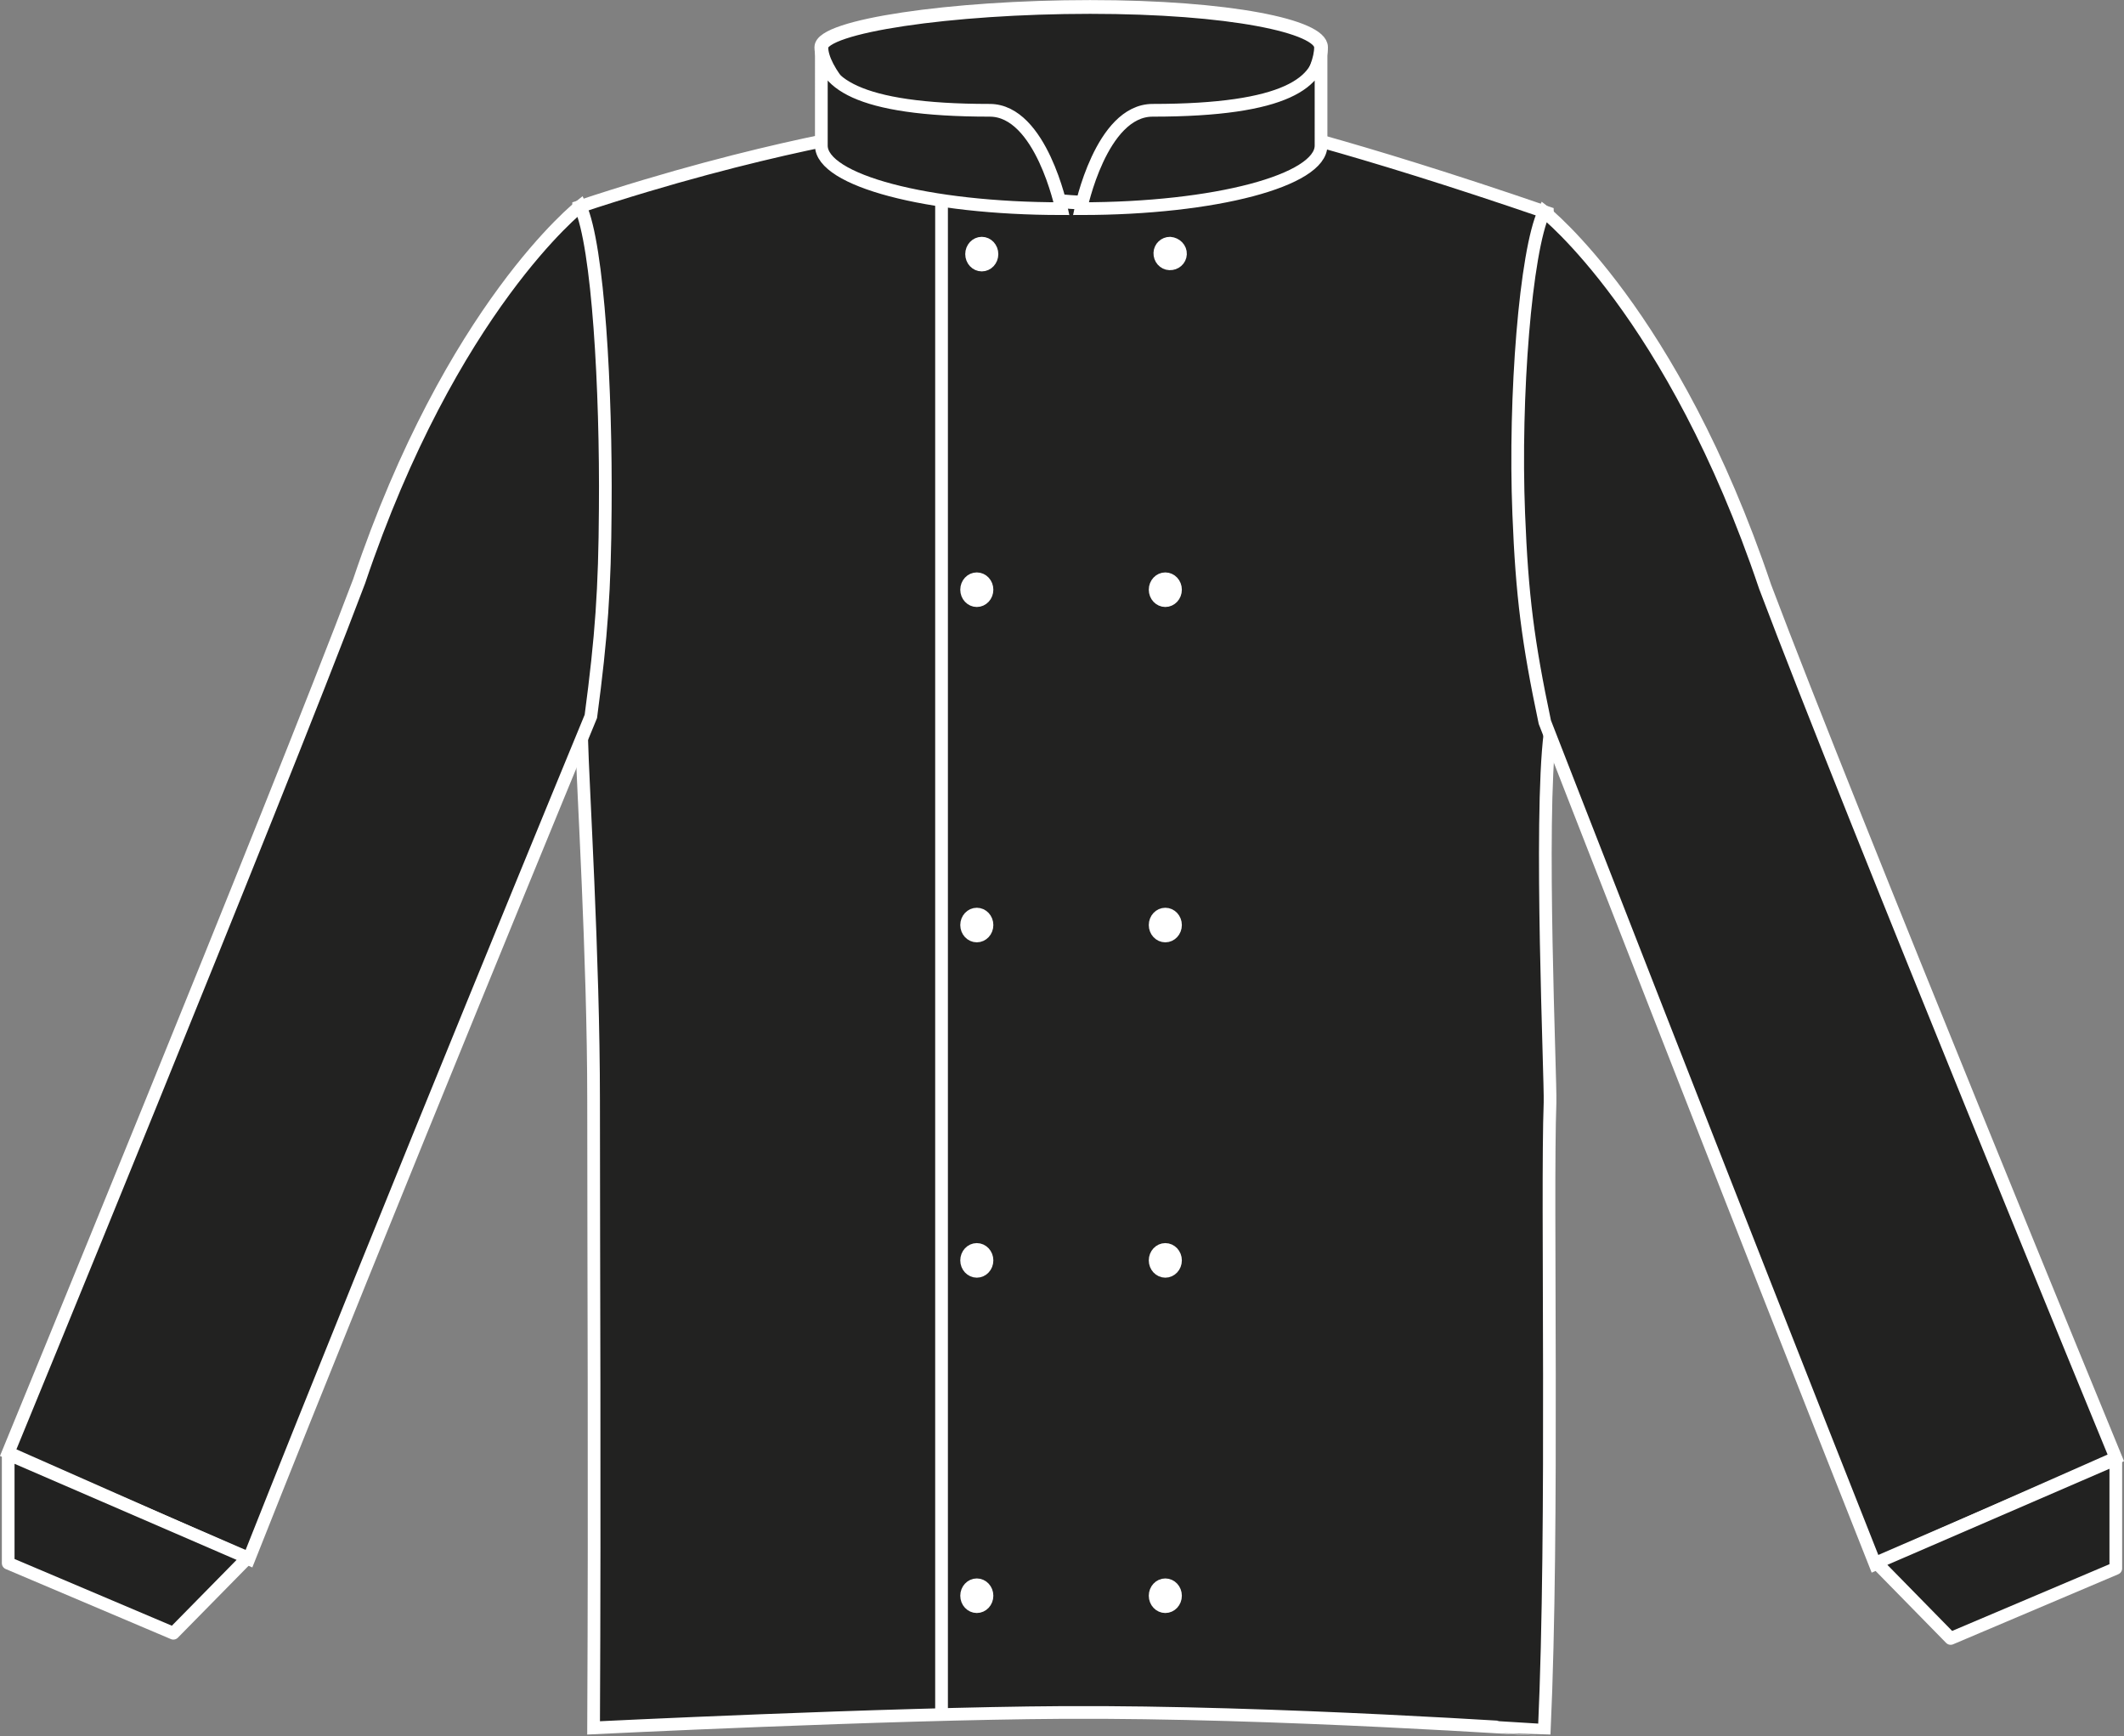
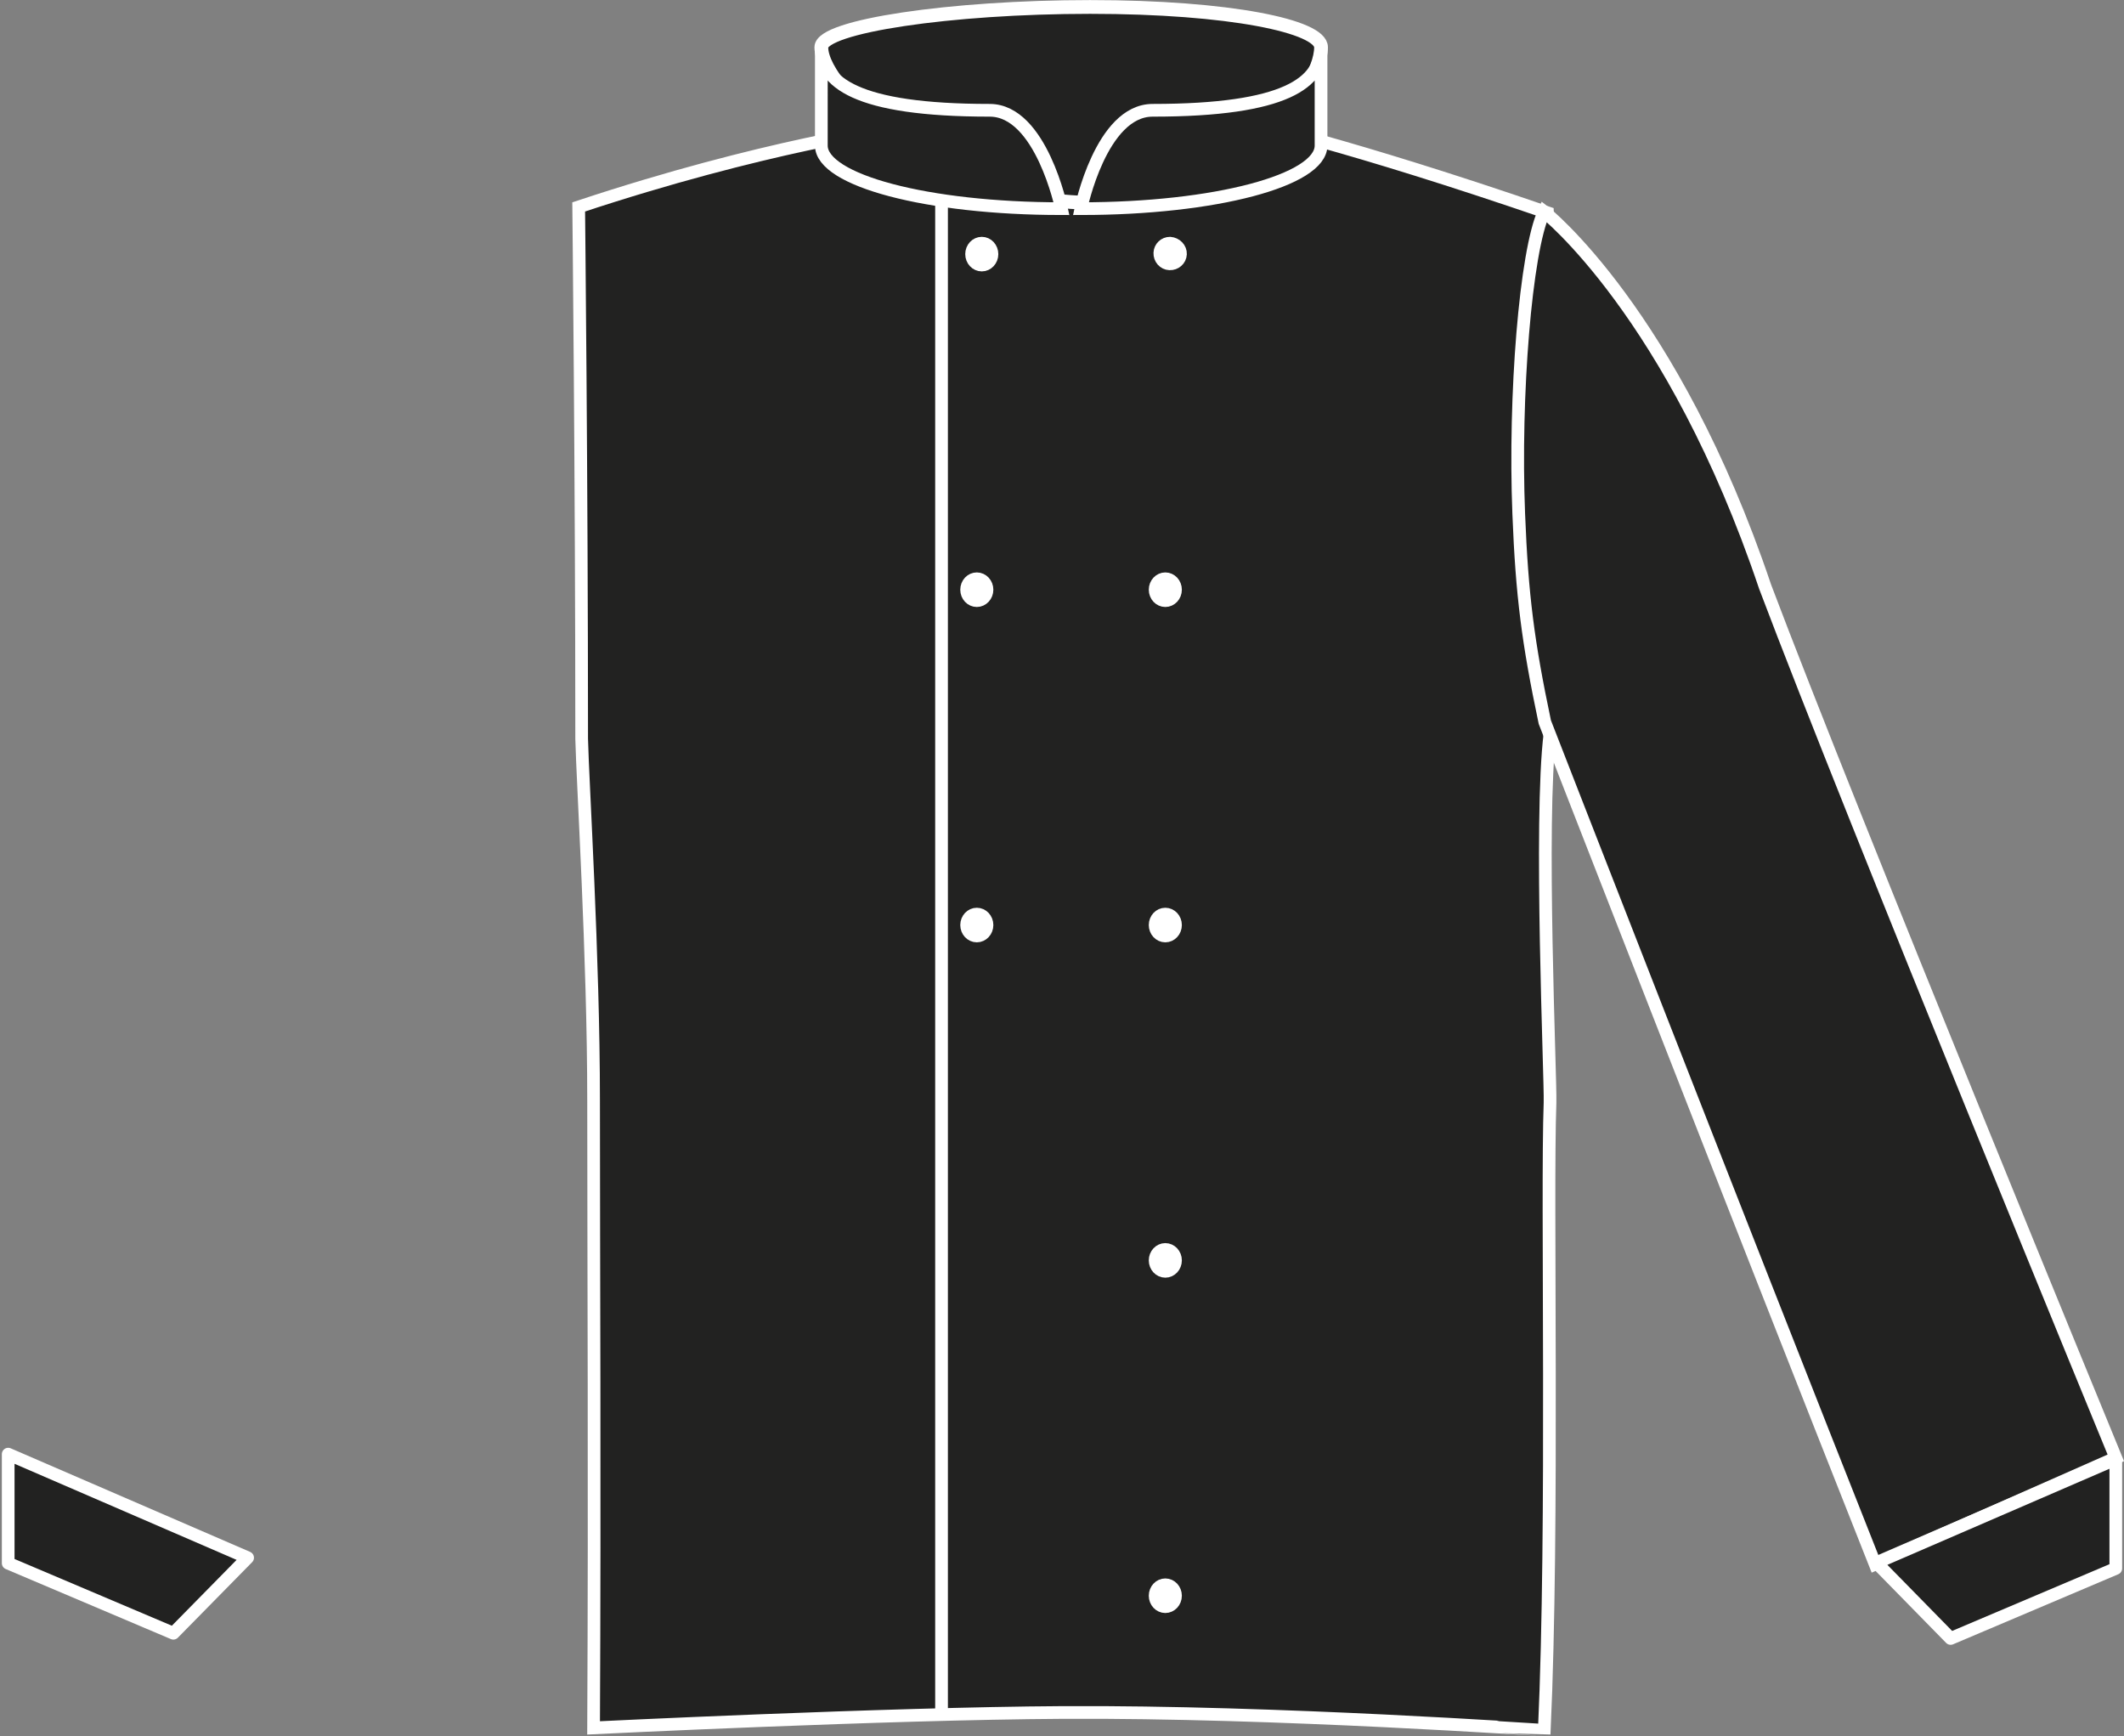
<svg xmlns="http://www.w3.org/2000/svg" version="1.1" id="Layer_1" x="0px" y="0px" viewBox="0 0 855.2 699" style="enable-background:new 0 0 855.2 699;" xml:space="preserve">
  <rect x="0" y="0" width="855.2" height="699" fill="#808080" stroke="none" />
  <style type="text/css">
	.st0{fill:#222221;stroke:#FFFFFF;stroke-width:5.11;stroke-miterlimit:3.86;}
	.st1{fill:#222221;stroke:#FFFFFF;stroke-width:5.11;stroke-linejoin:round;}
	.st2{fill:#222221;stroke:#FFFFFF;stroke-width:5.54;stroke-miterlimit:3.86;}
	.st3{fill:#222221;}
	.st4{fill:none;stroke:#FFFFFF;stroke-width:5.12;stroke-miterlimit:3.86;}
	.st5{fill:#FFFFFF;stroke:#FFFFFF;stroke-width:5.12;stroke-miterlimit:3.86;}
</style>
  <title>AF001 BLK LINE</title>
  <path class="st0" d="M359.7,51.6c0,0,41.8,12.6,67.7,12.6s75.3-14.9,75.3-14.9s39.4,8.5,120.3,36.3c0,11.8,13.1,114.2,1.1,209.6  c-4.4,35.1,0.3,139.4,0,148.7c-1.4,38,1.5,169.6-2.3,252.5c-0.3,0.1-107.8-7.5-194-7c-70.8,0.4-188.8,6.2-188.8,6.2  c0.5-100.4,0-185.4,0-252.5c0-57.9-4.4-128.1-4.8-145.7c0-103.4-1.2-214.1-1.2-214.1C307.4,58.6,359.7,51.6,359.7,51.6z" />
-   <path class="st0" d="M3.3,584.8l96.9,42.8c56.3-142,137.7-339.2,137.7-339.2c4.3-32.4,5.6-51,5.8-83.7  c0.4-47.6-2.8-105.7-10.1-121.7c0,0-51.8,40.6-89,151C109.6,326.5,3.3,584.8,3.3,584.8z" />
  <polygon class="st1" points="3.3,629.3 69.8,657.5 99.7,627.1 3.3,585.4 3.3,629.3 " />
  <path class="st0" d="M851.9,586.9l-96.9,42.8c-56.3-142-133-339-133-339c-6.8-32.3-9.2-50.9-10.5-83.8  c-1.9-47.6,2.8-105.8,10.2-121.7c0,0,51.8,40.6,89,151C745.6,328.6,851.9,586.9,851.9,586.9z" />
  <polygon class="st1" points="851.9,631.4 785.4,659.6 755.5,629.1 851.9,587.4 851.9,631.4 " />
  <path class="st2" d="M531.9,19c0,18.3-36.8,62.6-93,62.6S330.7,37.2,330.7,19c0-8.4,52-16.2,108.2-16.2S531.9,10.6,531.9,19z" />
  <path class="st3" d="M427.4,84c-54.1,0-96.7-11.4-96.7-25.4V19c0,14,13.7,25.4,67.8,25.4C419.2,44.4,427.4,84,427.4,84z" />
  <path class="st4" d="M427.4,84c-54.1,0-96.7-11.4-96.7-25.4V19c0,14,13.7,25.4,67.8,25.4C419.2,44.4,427.4,84,427.4,84z" />
  <path class="st3" d="M435.2,84c54.1,0,96.7-11.4,96.7-25.4V19c0,14-13.7,25.4-67.8,25.4C443.3,44.4,435.2,84,435.2,84z" />
  <path class="st4" d="M435.2,84c54.1,0,96.7-11.4,96.7-25.4V19c0,14-13.7,25.4-67.8,25.4C443.3,44.4,435.2,84,435.2,84z" />
  <line class="st4" x1="379.1" y1="81.6" x2="379.1" y2="690" />
  <ellipse class="st5" cx="395.3" cy="102.3" rx="4.1" ry="4.4" />
  <path class="st5" d="M475.3,102.3c-0.1,2.3-2.1,4-4.4,3.9c-2.3-0.1-4-2.1-3.9-4.4c0.1-2.2,1.9-3.9,4.1-3.9  C473.5,98.1,475.4,100,475.3,102.3z" />
  <ellipse class="st5" cx="393.3" cy="237.4" rx="4.1" ry="4.4" />
  <ellipse class="st5" cx="469.2" cy="237.4" rx="4.1" ry="4.4" />
  <ellipse class="st5" cx="393.3" cy="372.4" rx="4.1" ry="4.4" />
  <ellipse class="st5" cx="469.2" cy="372.4" rx="4.1" ry="4.4" />
-   <ellipse class="st5" cx="393.3" cy="507.4" rx="4.1" ry="4.4" />
  <ellipse class="st5" cx="469.2" cy="507.4" rx="4.1" ry="4.4" />
-   <ellipse class="st5" cx="393.3" cy="642.4" rx="4.1" ry="4.4" />
  <ellipse class="st5" cx="469.2" cy="642.4" rx="4.1" ry="4.4" />
</svg>